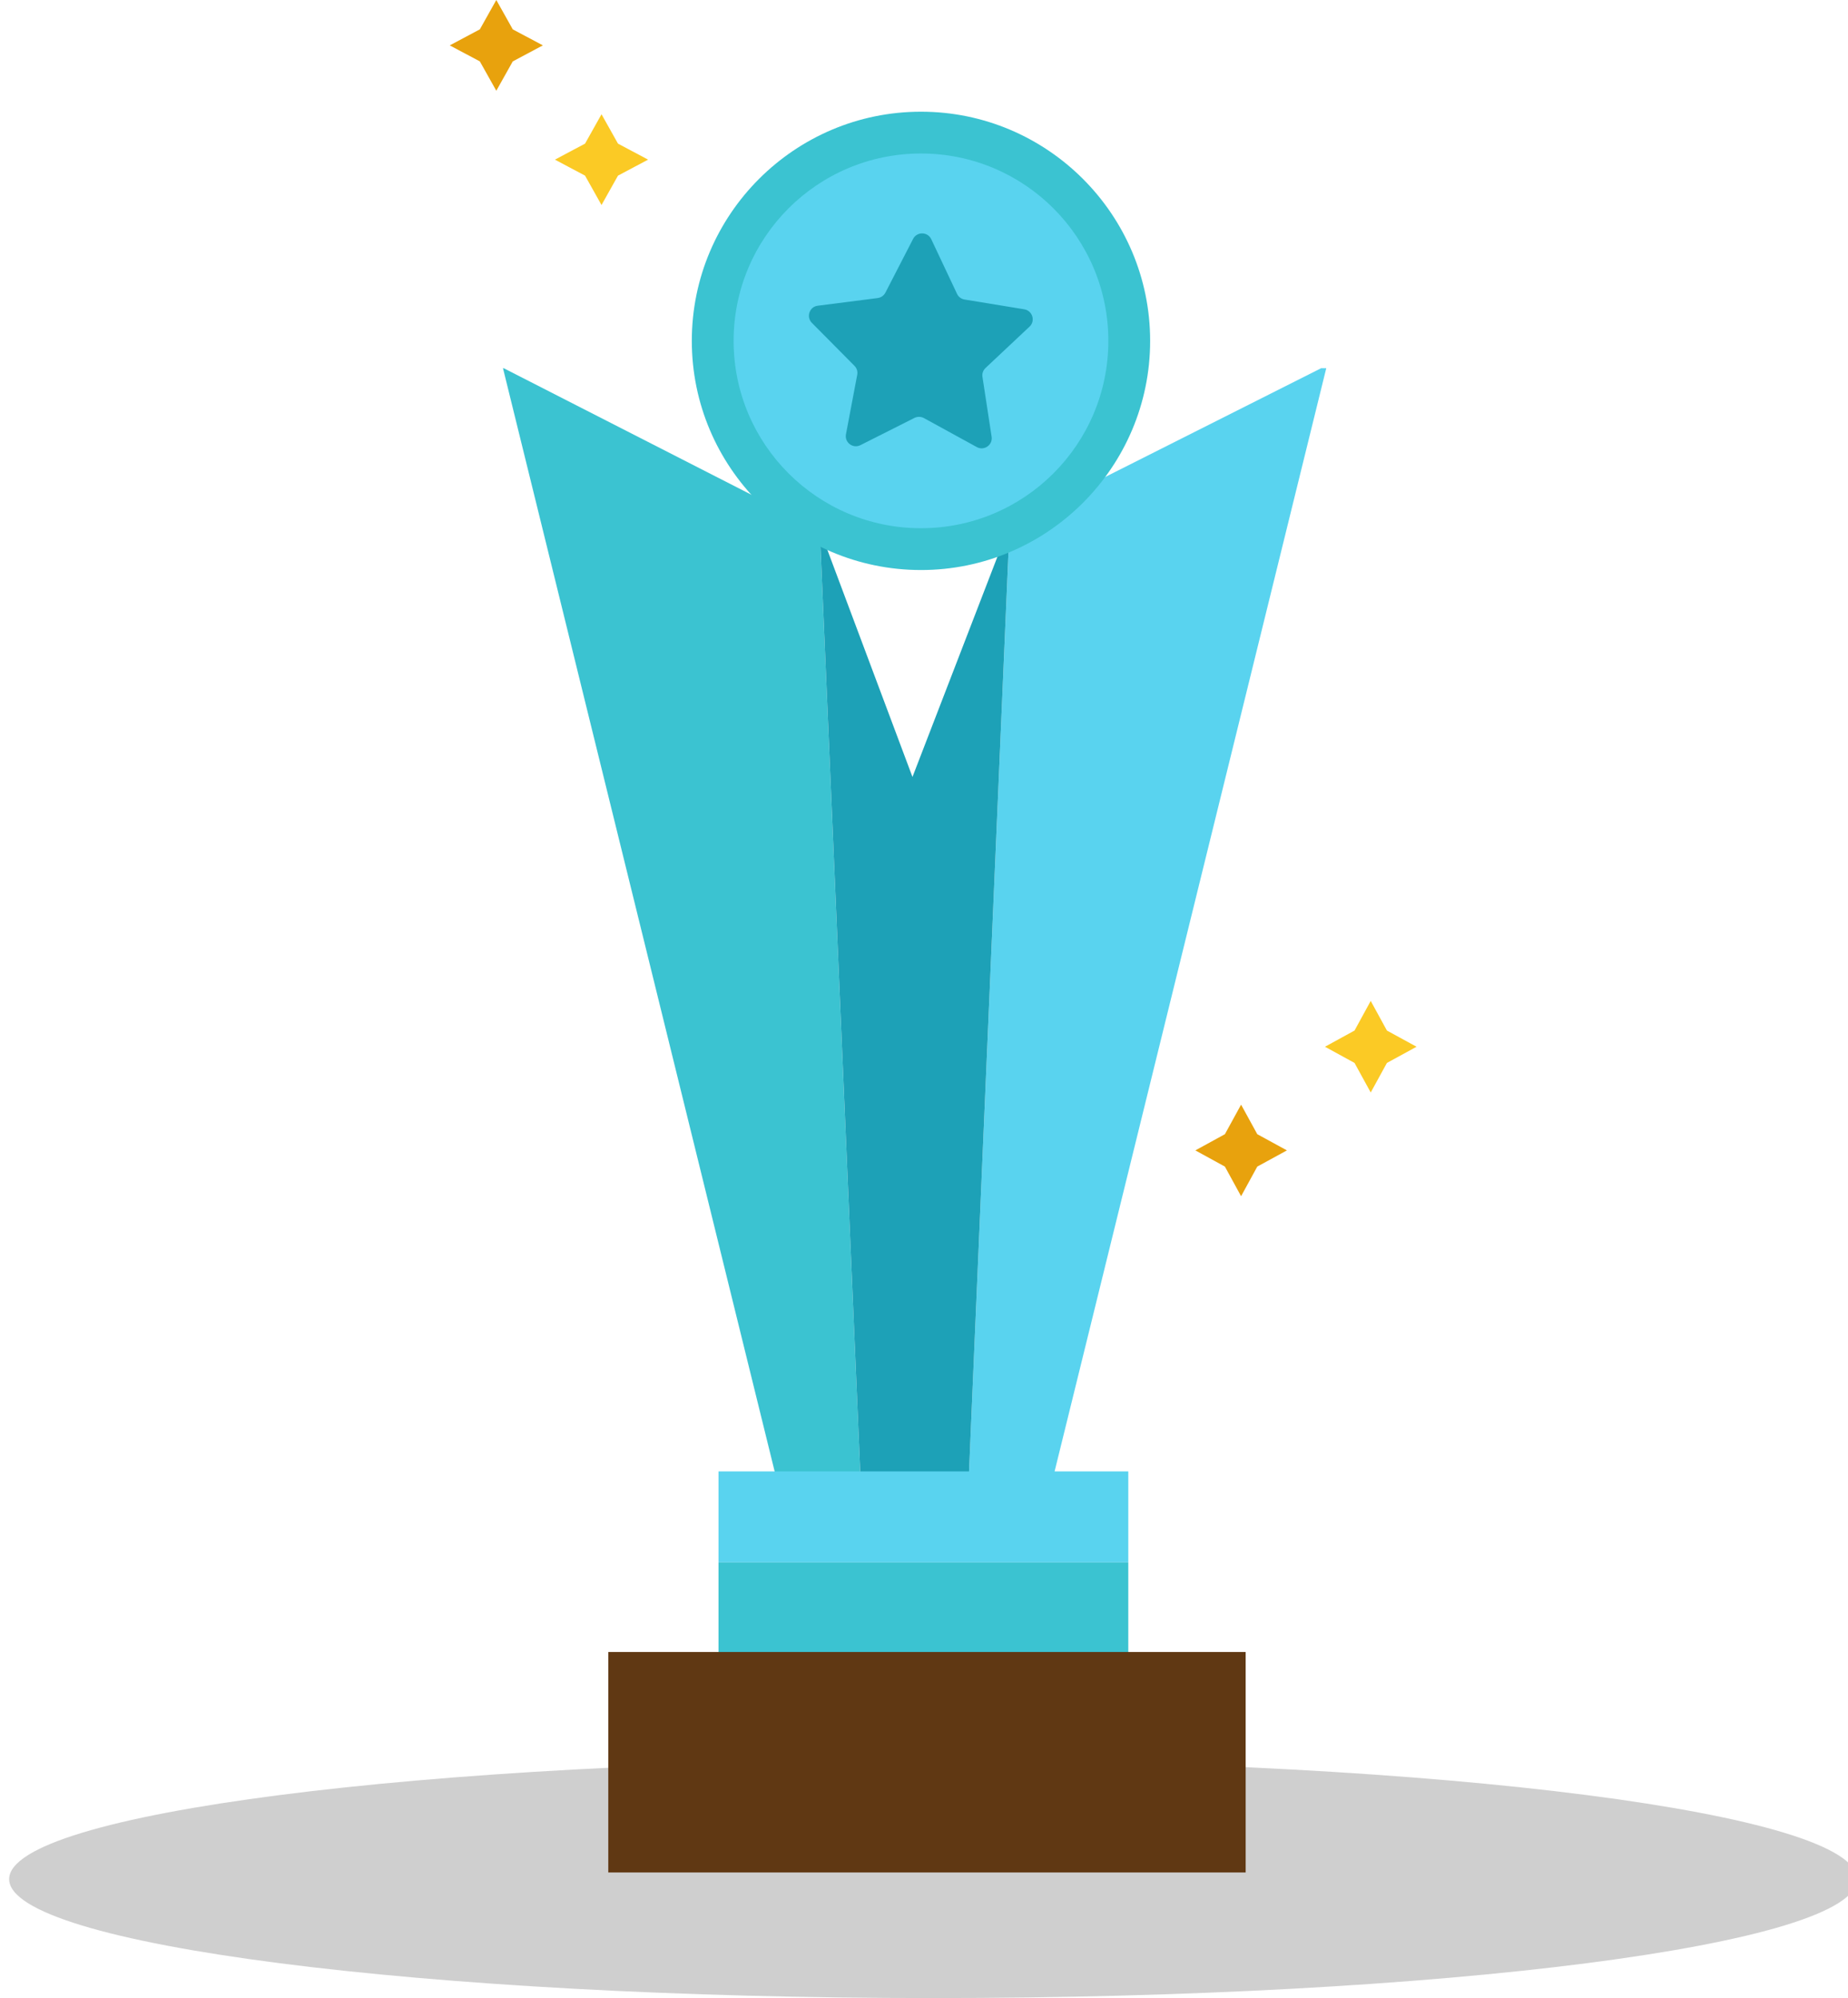
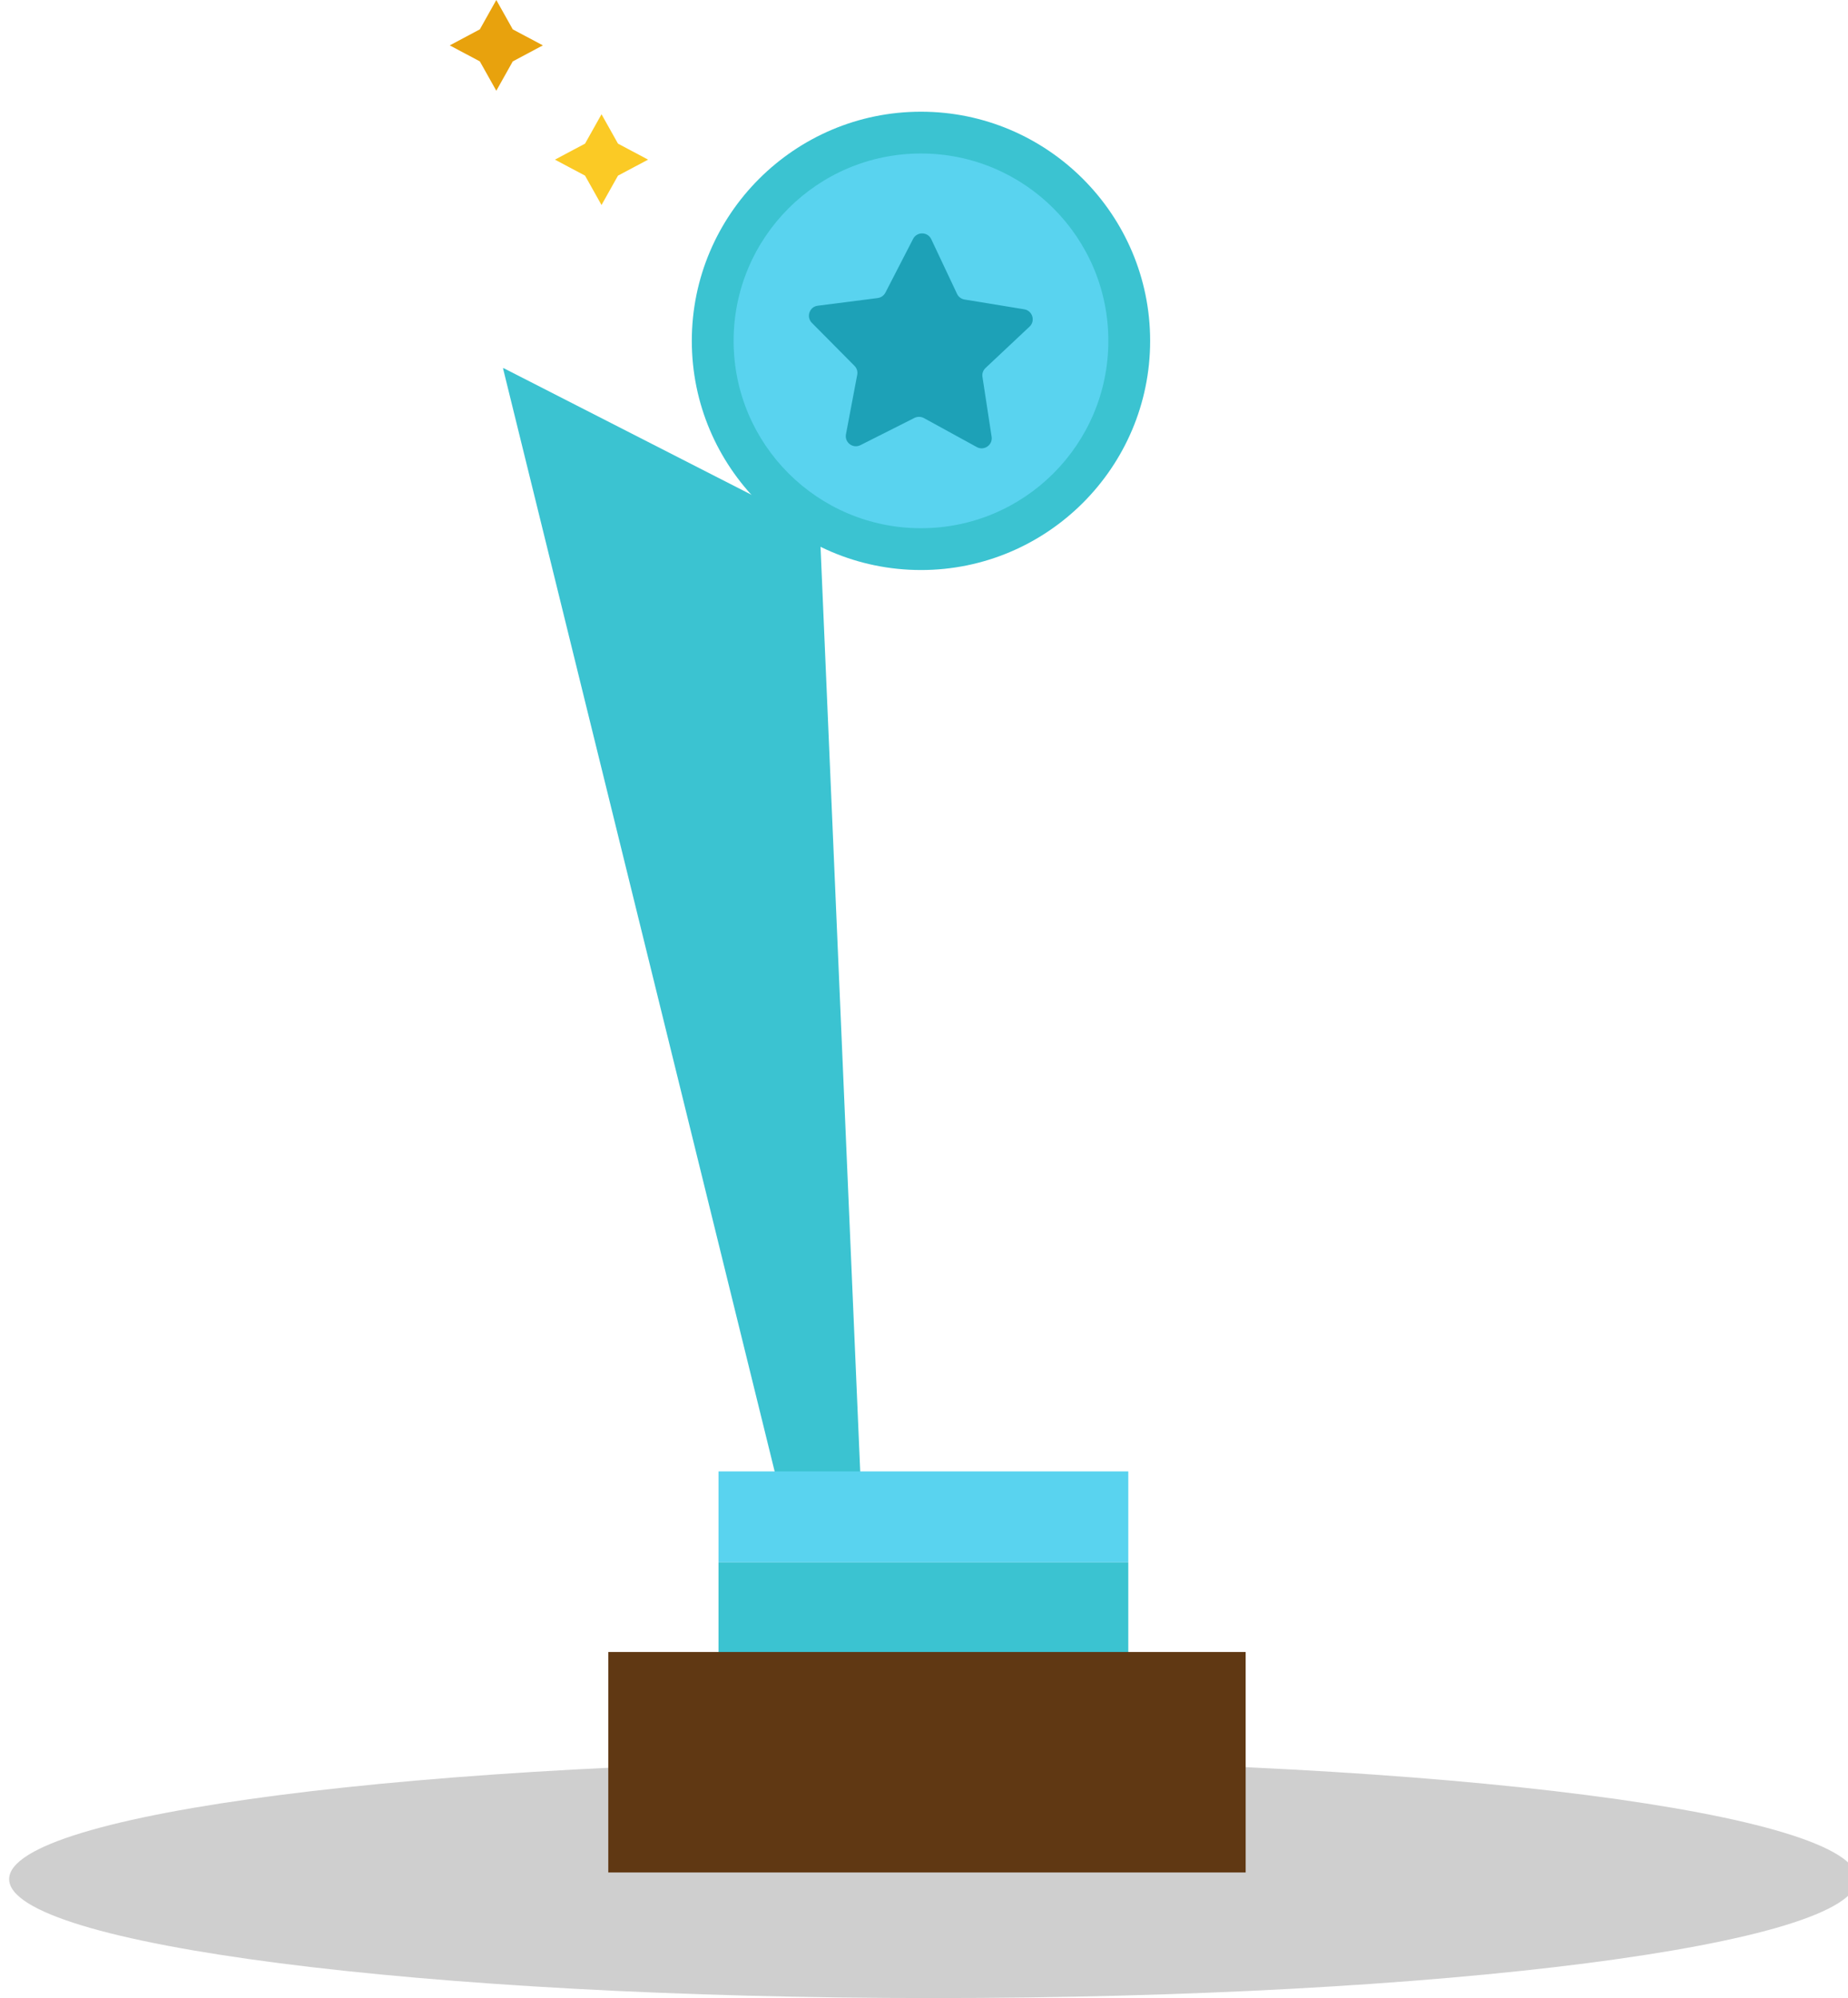
<svg xmlns="http://www.w3.org/2000/svg" id="_圖層_1" data-name="圖層 1" viewBox="0 0 202 218.41">
  <defs>
    <style>
      .cls-1 {
        fill: none;
      }

      .cls-2 {
        clip-path: url(#clippath);
      }

      .cls-3 {
        fill: #e8a20d;
      }

      .cls-4 {
        fill: #fbca25;
      }

      .cls-5 {
        fill: #cfcfcf;
      }

      .cls-6 {
        fill: #1da1b7;
      }

      .cls-7 {
        fill: #59d3ef;
      }

      .cls-8 {
        fill: #3bc3d1;
      }

      .cls-9 {
        fill: #603813;
      }
    </style>
    <clipPath id="clippath">
      <rect class="cls-1" width="202" height="218.41" />
    </clipPath>
  </defs>
  <g class="cls-2">
    <g>
      <path class="cls-5" d="M102,218.41c55.78,0,101-5.82,101-13s-45.22-13-101-13S1,198.23,1,205.41s45.22,13,101,13Z" />
      <path class="cls-8" d="M55.06,40.25h-.08l30.17,122.52h8.96l-4.5-104.87-34.55-17.65Z" />
-       <path class="cls-7" d="M144.41,40.25l-34.05,17.15-4.52,105.37h8.96l30.17-122.52h-.56Z" />
-       <path class="cls-6" d="M99.74,84.93l-10.13-27.03,4.5,104.87h11.73l4.52-105.37-10.62,27.53Z" />
      <path class="cls-8" d="M100.67,62.31c-13.81,0-25.05-11.24-25.05-25.05s11.24-25.05,25.05-25.05,25.05,11.24,25.05,25.05-11.24,25.05-25.05,25.05Z" />
      <path class="cls-7" d="M100.67,57.74c11.31,0,20.48-9.17,20.48-20.48s-9.17-20.48-20.48-20.48-20.48,9.17-20.48,20.48,9.17,20.48,20.48,20.48Z" />
      <path class="cls-6" d="M106.79,48.88l-5.8-3.18c-.32-.17-.7-.18-1.03-.02l-5.91,2.98c-.82,.41-1.75-.29-1.58-1.19l1.23-6.5c.07-.36-.04-.72-.3-.98l-4.66-4.7c-.64-.65-.26-1.76,.64-1.87l6.56-.84c.36-.05,.67-.27,.84-.59l3.03-5.88c.42-.81,1.59-.79,1.98,.03l2.82,5.98c.15,.33,.46,.56,.82,.62l6.53,1.07c.9,.15,1.24,1.27,.58,1.89l-4.82,4.53c-.26,.25-.39,.61-.33,.97l1,6.54c.14,.9-.82,1.57-1.62,1.13h.02Z" />
      <path class="cls-7" d="M123.33,160.84h-44.79v9.95h44.79v-9.95Z" />
      <path class="cls-8" d="M123.33,170.79h-44.79v11.26h44.79v-11.26Z" />
      <path class="cls-9" d="M136.16,180.58H66.49v24.1h69.67v-24.1Z" />
-       <path class="cls-3" d="M135.66,120.75l1.77,3.23,3.24,1.77-3.24,1.77-1.77,3.24-1.77-3.24-3.23-1.77,3.23-1.77,1.77-3.23Z" />
-       <path class="cls-4" d="M149.83,109.41l1.77,3.24,3.24,1.77-3.24,1.77-1.77,3.23-1.77-3.23-3.23-1.77,3.23-1.77,1.77-3.24Z" />
      <path class="cls-3" d="M54.25,0l1.8,3.21,3.29,1.75-3.29,1.75-1.8,3.21-1.8-3.21-3.29-1.75,3.29-1.75,1.8-3.21Z" />
      <path class="cls-4" d="M65.75,12.49l1.8,3.21,3.29,1.75-3.29,1.75-1.8,3.21-1.8-3.21-3.29-1.75,3.29-1.75,1.8-3.21Z" />
    </g>
  </g>
</svg>